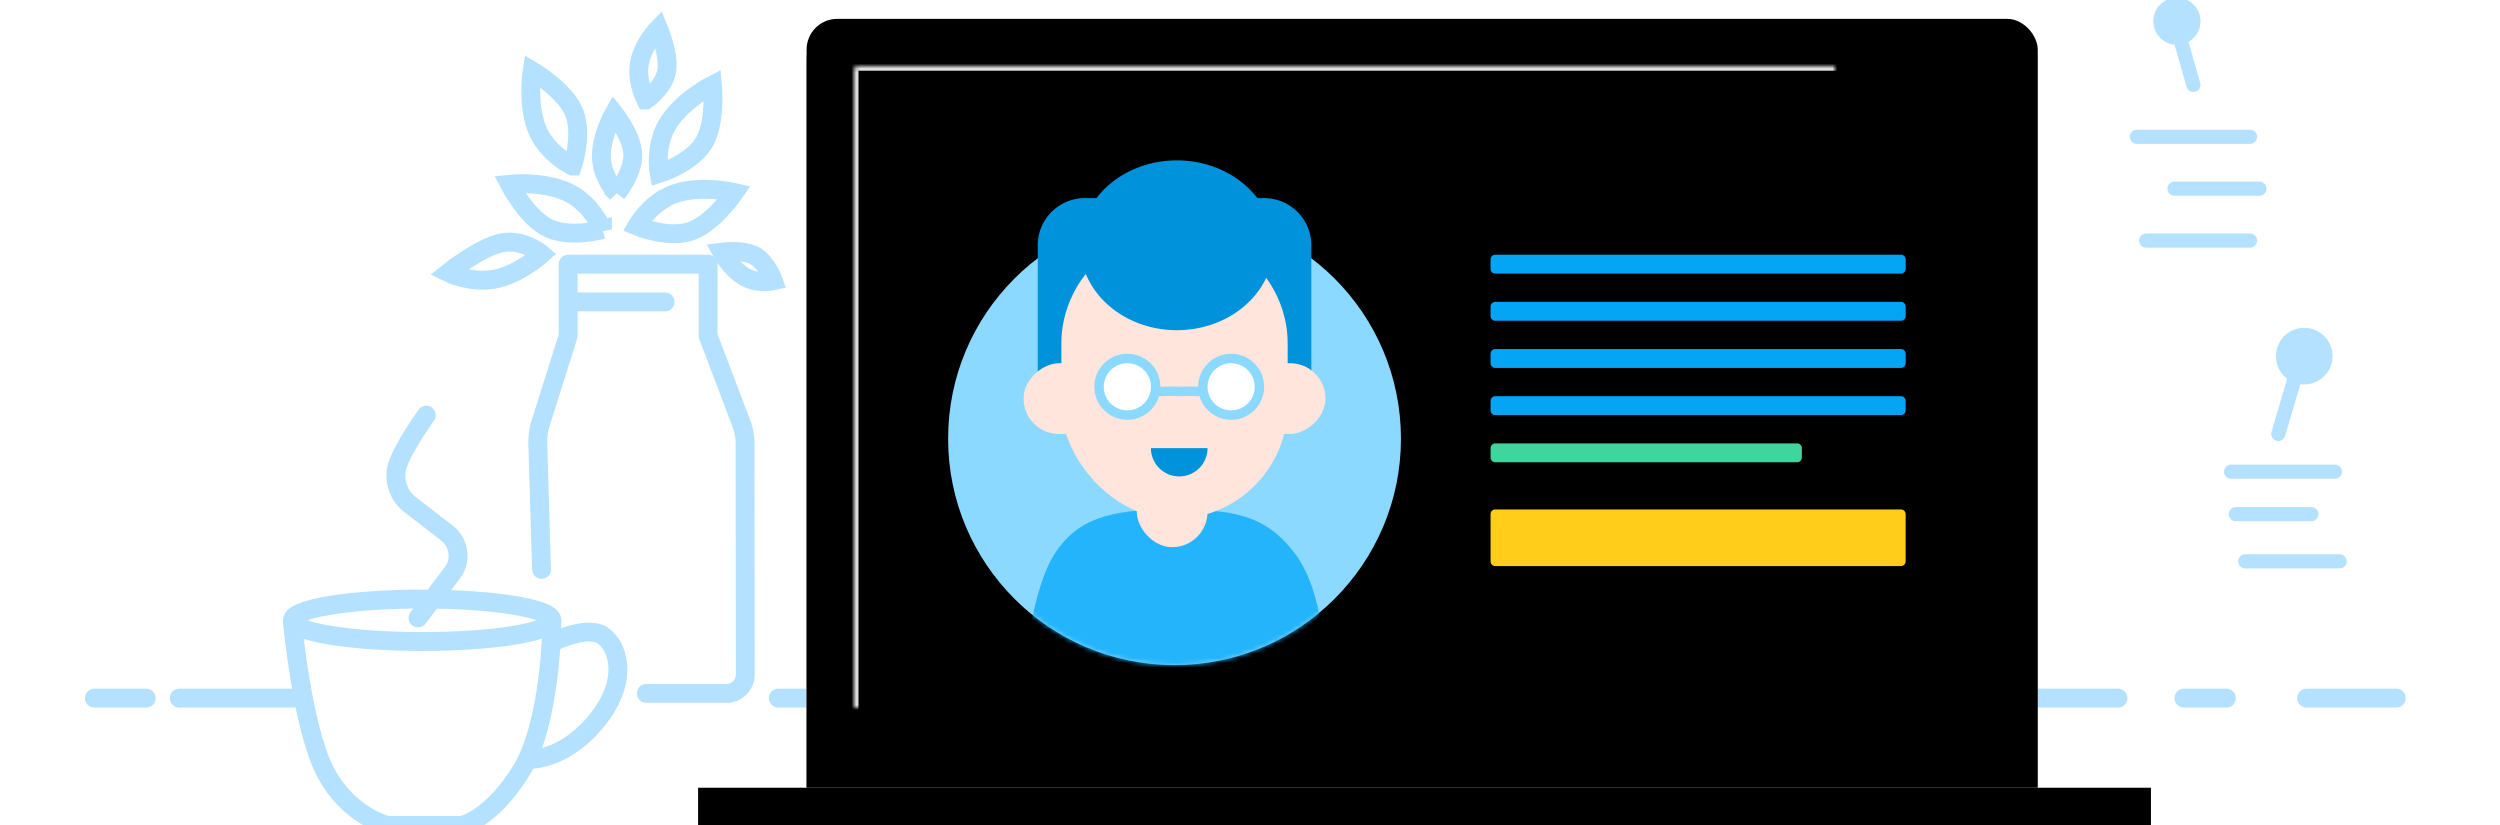
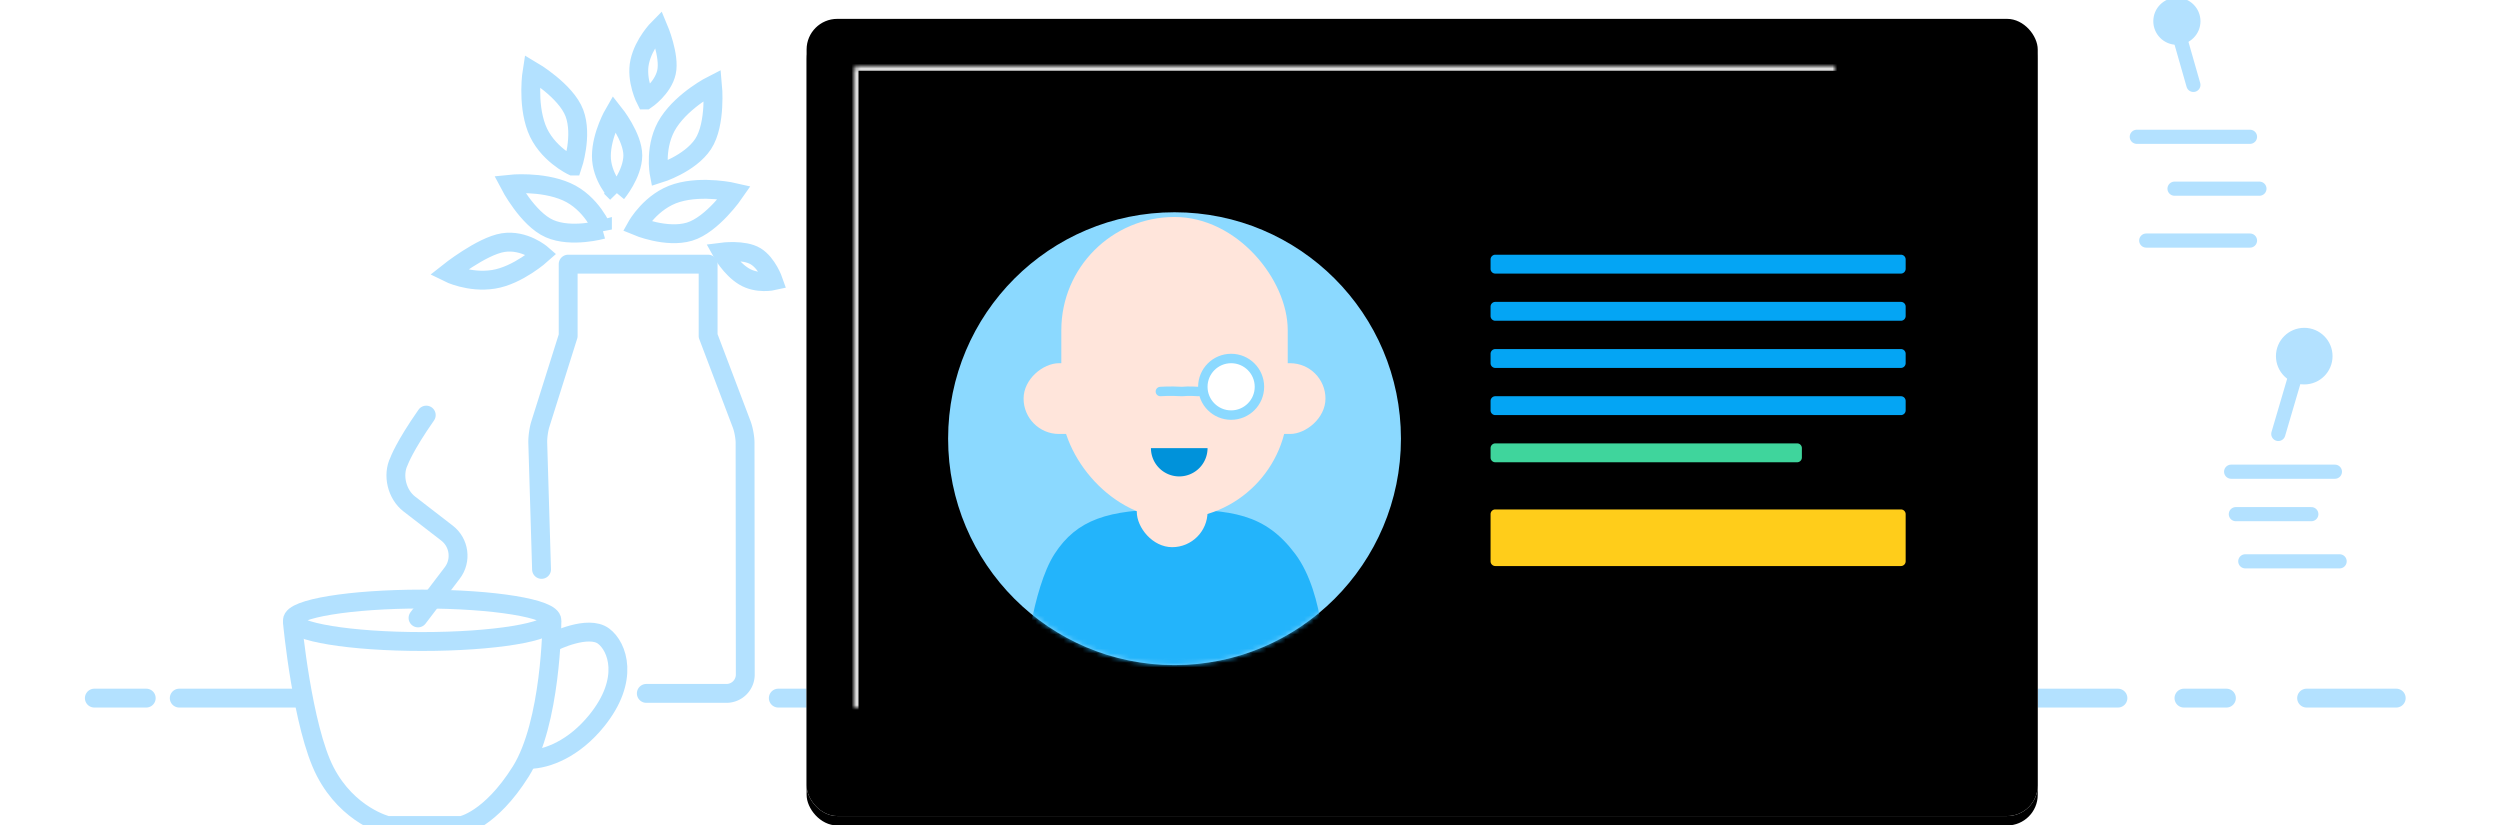
<svg xmlns="http://www.w3.org/2000/svg" xmlns:xlink="http://www.w3.org/1999/xlink" width="530" height="175" viewBox="0 0 530 175">
  <defs>
    <rect id="a" width="48" height="49" x="442" y="83" rx="3" />
    <mask id="d" width="48" height="49" x="0" y="0" fill="#fff">
      <use xlink:href="#a" />
    </mask>
-     <path id="b" d="M420.618 14.981c-.147-1.646 1.074-2.981 2.734-2.981h46.647c1.658 0 3.001 1.338 3.001 3v45c0 1.657-1.345 3-3 3h-52.471c-1.657 0-2.365-1.172-1.664-2.692 0 0 2.807-3.832 4.486-18.539 1.679-14.706.267-26.788.267-26.788z" />
    <mask id="e" width="57.404" height="51" x="0" y="0" fill="#fff">
      <use xlink:href="#b" />
    </mask>
    <linearGradient id="h" x1="50%" x2="50%" y1="3.272%" y2="93.212%">
      <stop offset="0%" stop-color="#FFF" />
      <stop offset="100%" stop-color="#FFF" />
    </linearGradient>
    <rect id="g" width="261" height="169" x="23" rx="6.498" />
    <filter id="f" width="200%" height="200%" x="-50%" y="-50%" filterUnits="objectBoundingBox">
      <feOffset in="SourceAlpha" result="shadowOffsetOuter1" />
      <feGaussianBlur in="shadowOffsetOuter1" result="shadowBlurOuter1" stdDeviation=".5" />
      <feColorMatrix in="shadowBlurOuter1" result="shadowMatrixOuter1" values="0 0 0 0 0 0 0 0 0 0 0 0 0 0 0 0 0 0 0.06 0" />
      <feOffset dy="2" in="SourceAlpha" result="shadowOffsetOuter2" />
      <feGaussianBlur in="shadowOffsetOuter2" result="shadowBlurOuter2" stdDeviation="2" />
      <feColorMatrix in="shadowBlurOuter2" result="shadowMatrixOuter2" values="0 0 0 0 0 0 0 0 0 0 0 0 0 0 0 0 0 0 0.24 0" />
      <feMerge>
        <feMergeNode in="shadowMatrixOuter1" />
        <feMergeNode in="shadowMatrixOuter2" />
      </feMerge>
    </filter>
    <filter id="i" width="200%" height="200%" x="-50%" y="-50%" filterUnits="objectBoundingBox">
      <feGaussianBlur in="SourceAlpha" result="shadowBlurInner1" stdDeviation="1" />
      <feOffset in="shadowBlurInner1" result="shadowOffsetInner1" />
      <feComposite in="shadowOffsetInner1" in2="SourceAlpha" k2="-1" k3="1" operator="arithmetic" result="shadowInnerInner1" />
      <feColorMatrix in="shadowInnerInner1" result="shadowMatrixInner1" values="0 0 0 0 0 0 0 0 0 0 0 0 0 0 0 0 0 0 0.12 0" />
      <feGaussianBlur in="SourceAlpha" result="shadowBlurInner2" stdDeviation="3" />
      <feOffset in="shadowBlurInner2" result="shadowOffsetInner2" />
      <feComposite in="shadowOffsetInner2" in2="SourceAlpha" k2="-1" k3="1" operator="arithmetic" result="shadowInnerInner2" />
      <feColorMatrix in="shadowInnerInner2" result="shadowMatrixInner2" values="0 0 0 0 0 0 0 0 0 0 0 0 0 0 0 0 0 0 0.12 0" />
      <feMerge>
        <feMergeNode in="shadowMatrixInner1" />
        <feMergeNode in="shadowMatrixInner2" />
      </feMerge>
    </filter>
    <path id="c" d="M33 10.99c0-.547.44-.99.996-.99h239.008c.55 0 .996.445.996.99v144.02a.99.99 0 0 1-.996.99H33.996a.995.995 0 0 1-.996-.99V10.99z" />
    <mask id="j" width="241" height="146" x="0" y="0" fill="#fff">
      <use xlink:href="#c" />
    </mask>
-     <path id="l" d="M154 171v-8h154v8H154zm0 0H0v-8h154v8z" />
    <filter id="k" width="200%" height="200%" x="-50%" y="-50%" filterUnits="objectBoundingBox">
      <feOffset dy="1" in="SourceAlpha" result="shadowOffsetOuter1" />
      <feGaussianBlur in="shadowOffsetOuter1" result="shadowBlurOuter1" stdDeviation=".5" />
      <feColorMatrix in="shadowBlurOuter1" result="shadowMatrixOuter1" values="0 0 0 0 0 0 0 0 0 0 0 0 0 0 0 0 0 0 0.12 0" />
      <feOffset dy="2" in="SourceAlpha" result="shadowOffsetOuter2" />
      <feGaussianBlur in="shadowOffsetOuter2" result="shadowBlurOuter2" stdDeviation="2" />
      <feColorMatrix in="shadowBlurOuter2" result="shadowMatrixOuter2" values="0 0 0 0 0 0 0 0 0 0 0 0 0 0 0 0 0 0 0.24 0" />
      <feMerge>
        <feMergeNode in="shadowMatrixOuter1" />
        <feMergeNode in="shadowMatrixOuter2" />
      </feMerge>
    </filter>
    <filter id="m" width="200%" height="200%" x="-50%" y="-50%" filterUnits="objectBoundingBox">
      <feGaussianBlur in="SourceAlpha" result="shadowBlurInner1" stdDeviation="3" />
      <feOffset in="shadowBlurInner1" result="shadowOffsetInner1" />
      <feComposite in="shadowOffsetInner1" in2="SourceAlpha" k2="-1" k3="1" operator="arithmetic" result="shadowInnerInner1" />
      <feColorMatrix in="shadowInnerInner1" values="0 0 0 0 0 0 0 0 0 0 0 0 0 0 0 0 0 0 0.06 0" />
    </filter>
    <ellipse id="n" cx="48" cy="48" rx="48" ry="48" />
  </defs>
  <g fill="none" fill-rule="evenodd">
    <path d="M0 0h530v175H0z" />
    <g stroke="#B3E1FF" transform="translate(20)">
      <path stroke-linecap="round" stroke-width="4" d="M0 148h11M18 148h72M145 148h284M443 148h9M469 148h19" />
      <path stroke-linecap="round" stroke-linejoin="round" stroke-width="4" d="M94.807 120.71l-.802-26.854c-.033-1.108.211-2.867.54-3.912l5.907-18.744V56h29.67v15.2l7.122 18.78c.392 1.033.71 2.758.711 3.865L138 143a3.993 3.993 0 0 1-3.993 4h-16.986" />
      <path stroke-width="4" d="M119.749 36.79s-1.155-6.046 2.028-10.88c3.182-4.833 9.28-7.91 9.28-7.91s.8 8.28-1.995 12.526c-2.795 4.245-9.313 6.264-9.313 6.264zm-8.99 4.148s-3.294-3.433-3.266-7.905c.028-4.472 2.686-9.033 2.686-9.033s4.003 5.03 3.978 8.958c-.024 3.927-3.399 7.98-3.399 7.98zm33.207 18.594s-3.433.78-6.26-.942C134.88 56.867 133 53.443 133 53.443s4.717-.622 7.2.89c2.482 1.513 3.766 5.199 3.766 5.199zm-49.129-5.65s-5.016 4.508-10.197 5.333c-5.181.824-9.64-1.409-9.64-1.409s7.094-5.645 11.644-6.369c4.55-.724 8.193 2.445 8.193 2.445zm22.07-32.685s-2.152-4.167-1.288-8.118C116.484 9.13 119.6 6 119.6 6s2.457 5.826 1.698 9.295c-.76 3.47-4.39 5.902-4.39 5.902zm-15.54 13.996s-5.569-2.62-7.609-8.035C91.718 21.742 92.813 15 92.813 15s7.169 4.22 8.96 8.977c1.792 4.756-.405 11.216-.405 11.216zM115 47.928s3.002-5.373 8.547-7.03c5.544-1.658 12.194-.095 12.194-.095s-4.71 6.857-9.58 8.312C121.29 50.571 115 47.928 115 47.928zm-7.282.724s-6.567 1.856-11.223-.182C91.84 46.432 88 39.052 88 39.052s6.79-.74 12.092 1.58c5.301 2.32 7.626 8.02 7.626 8.02z" />
-       <path stroke-linecap="round" stroke-width="4" d="M101 64h20" />
      <path fill="#FFF" stroke-linecap="round" stroke-width="4" d="M42 132s2.077 22.152 6.94 31.566C53.805 172.98 62.108 175 62.108 175h15.788s6.031-1.128 12.502-11.434C96.87 153.259 97 132 97 132" />
      <ellipse cx="69.5" cy="131.5" fill="#FFF" stroke-width="4" rx="27.5" ry="4.5" />
      <path stroke-linecap="round" stroke-linejoin="round" stroke-width="4" d="M68.622 131l7.26-9.536c2.007-2.637 1.506-6.419-1.113-8.442l-8.006-6.184c-2.622-2.026-3.625-6.11-2.158-9.076 0 0 1.08-3.07 5.761-9.762" />
      <path stroke-width="4" d="M97.427 136.002s7.244-3.598 10.533-1.146c2.951 2.199 5.615 9.196-1.481 17.954C101.779 158.61 96.098 161 92 161" />
      <use fill="#FFF" stroke-width="8" mask="url(#d)" xlink:href="#a" />
      <ellipse cx="468.5" cy="75.5" fill="#B3E1FF" rx="5.5" ry="5.5" />
      <path stroke-linecap="round" stroke-width="3" d="M468 75l-5 17M453 100h22M454 109h16M456 119h20" />
      <use stroke-width="8" mask="url(#e)" xlink:href="#b" />
      <path stroke-linecap="round" stroke-width="3" d="M433 29h24M441 40h18M435 51h22" />
      <circle cx="441.5" cy="4.5" r="4.5" fill="#B3E1FF" transform="matrix(-1 0 0 1 883 0)" />
      <path stroke-linecap="round" stroke-width="3" d="M441 4l4 14" />
    </g>
    <g transform="translate(148 4)">
      <use fill="#000" filter="url(#f)" xlink:href="#g" />
      <use fill="url(#h)" xlink:href="#g" />
      <use fill="#000" filter="url(#i)" xlink:href="#g" />
      <use stroke="#DDD" stroke-width="2" mask="url(#j)" xlink:href="#c" />
      <g>
        <use fill="#000" filter="url(#k)" xlink:href="#l" />
        <use fill="#F6F6F6" xlink:href="#l" />
        <use fill="#000" filter="url(#m)" xlink:href="#l" />
      </g>
    </g>
    <g transform="translate(201 34)">
      <g transform="translate(0 11)">
        <mask id="o" fill="#fff">
          <use xlink:href="#n" />
        </mask>
        <use fill="#8BD9FF" xlink:href="#n" />
        <path fill="#23B4FB" d="M80 99c0-2.235 0-18-6.413-26.568C67.174 63.863 60.123 63 47 63c-13.002 0-19.71 2.125-24.435 9.432C17.841 79.738 16 96.706 16 99h64z" mask="url(#o)" />
      </g>
      <rect width="15" height="64" x="40" y="18" fill="#FFE5DB" rx="7.5" />
      <rect width="48" height="64" x="24" y="12" fill="#FFE5DB" rx="24" />
-       <path fill="#0092DA" d="M65.548 8h1.448A10 10 0 0 1 77 18.009V46h-5v-7.007c0-5.26-1.694-10.125-4.566-14.08C64.347 31.423 57.032 36 48.5 36c-8.892 0-16.462-4.971-19.302-11.922A23.888 23.888 0 0 0 24 38.993V46h-5V18.009C19 12.48 23.479 8 29.004 8h2.448c3.678-4.824 9.94-8 17.048-8 7.108 0 13.37 3.176 17.048 8z" />
      <rect width="15" height="64" x="40.5" y="18.5" fill="#FFE5DB" rx="7.5" transform="rotate(90 48 50.5)" />
      <g transform="translate(32 40)">
        <path stroke="#8BD9FF" stroke-linecap="round" stroke-width="2" d="M13 9s2-.15 4.571 0C19 8.85 21 9 21 9" />
-         <circle cx="6" cy="8" r="6" fill="#FFF" stroke="#8BD9FF" stroke-width="2" />
        <circle cx="28" cy="8" r="6" fill="#FFF" stroke="#8BD9FF" stroke-width="2" />
        <path fill="#0092DA" d="M17 27a6 6 0 0 0 6-6H11a6 6 0 0 0 6 6z" />
      </g>
      <path fill="#04A5F4" d="M115 21.01c0-.558.452-1.01 1.003-1.01h85.994c.554 0 1.003.443 1.003 1.01v1.98c0 .558-.452 1.01-1.003 1.01h-85.994A1.001 1.001 0 0 1 115 22.99v-1.98zM115 31.01c0-.558.452-1.01 1.003-1.01h85.994c.554 0 1.003.443 1.003 1.01v1.98c0 .558-.452 1.01-1.003 1.01h-85.994A1.001 1.001 0 0 1 115 32.99v-1.98zM115 41.01c0-.558.452-1.01 1.003-1.01h85.994c.554 0 1.003.443 1.003 1.01v1.98c0 .558-.452 1.01-1.003 1.01h-85.994A1.001 1.001 0 0 1 115 42.99v-1.98zM115 51.01c0-.558.452-1.01 1.003-1.01h85.994c.554 0 1.003.443 1.003 1.01v1.98c0 .558-.452 1.01-1.003 1.01h-85.994A1.001 1.001 0 0 1 115 52.99v-1.98z" />
      <path fill="#3FD59C" d="M115 61.01c0-.558.457-1.01.997-1.01h64.006c.55 0 .997.443.997 1.01v1.98a1.01 1.01 0 0 1-.997 1.01h-64.006a.998.998 0 0 1-.997-1.01v-1.98z" />
      <path fill="#FFCD1A" d="M115 75.002c0-.553.452-1.002 1.003-1.002h85.994c.554 0 1.003.456 1.003 1.002v9.996c0 .553-.452 1.002-1.003 1.002h-85.994A1.007 1.007 0 0 1 115 84.998v-9.996z" />
    </g>
  </g>
</svg>